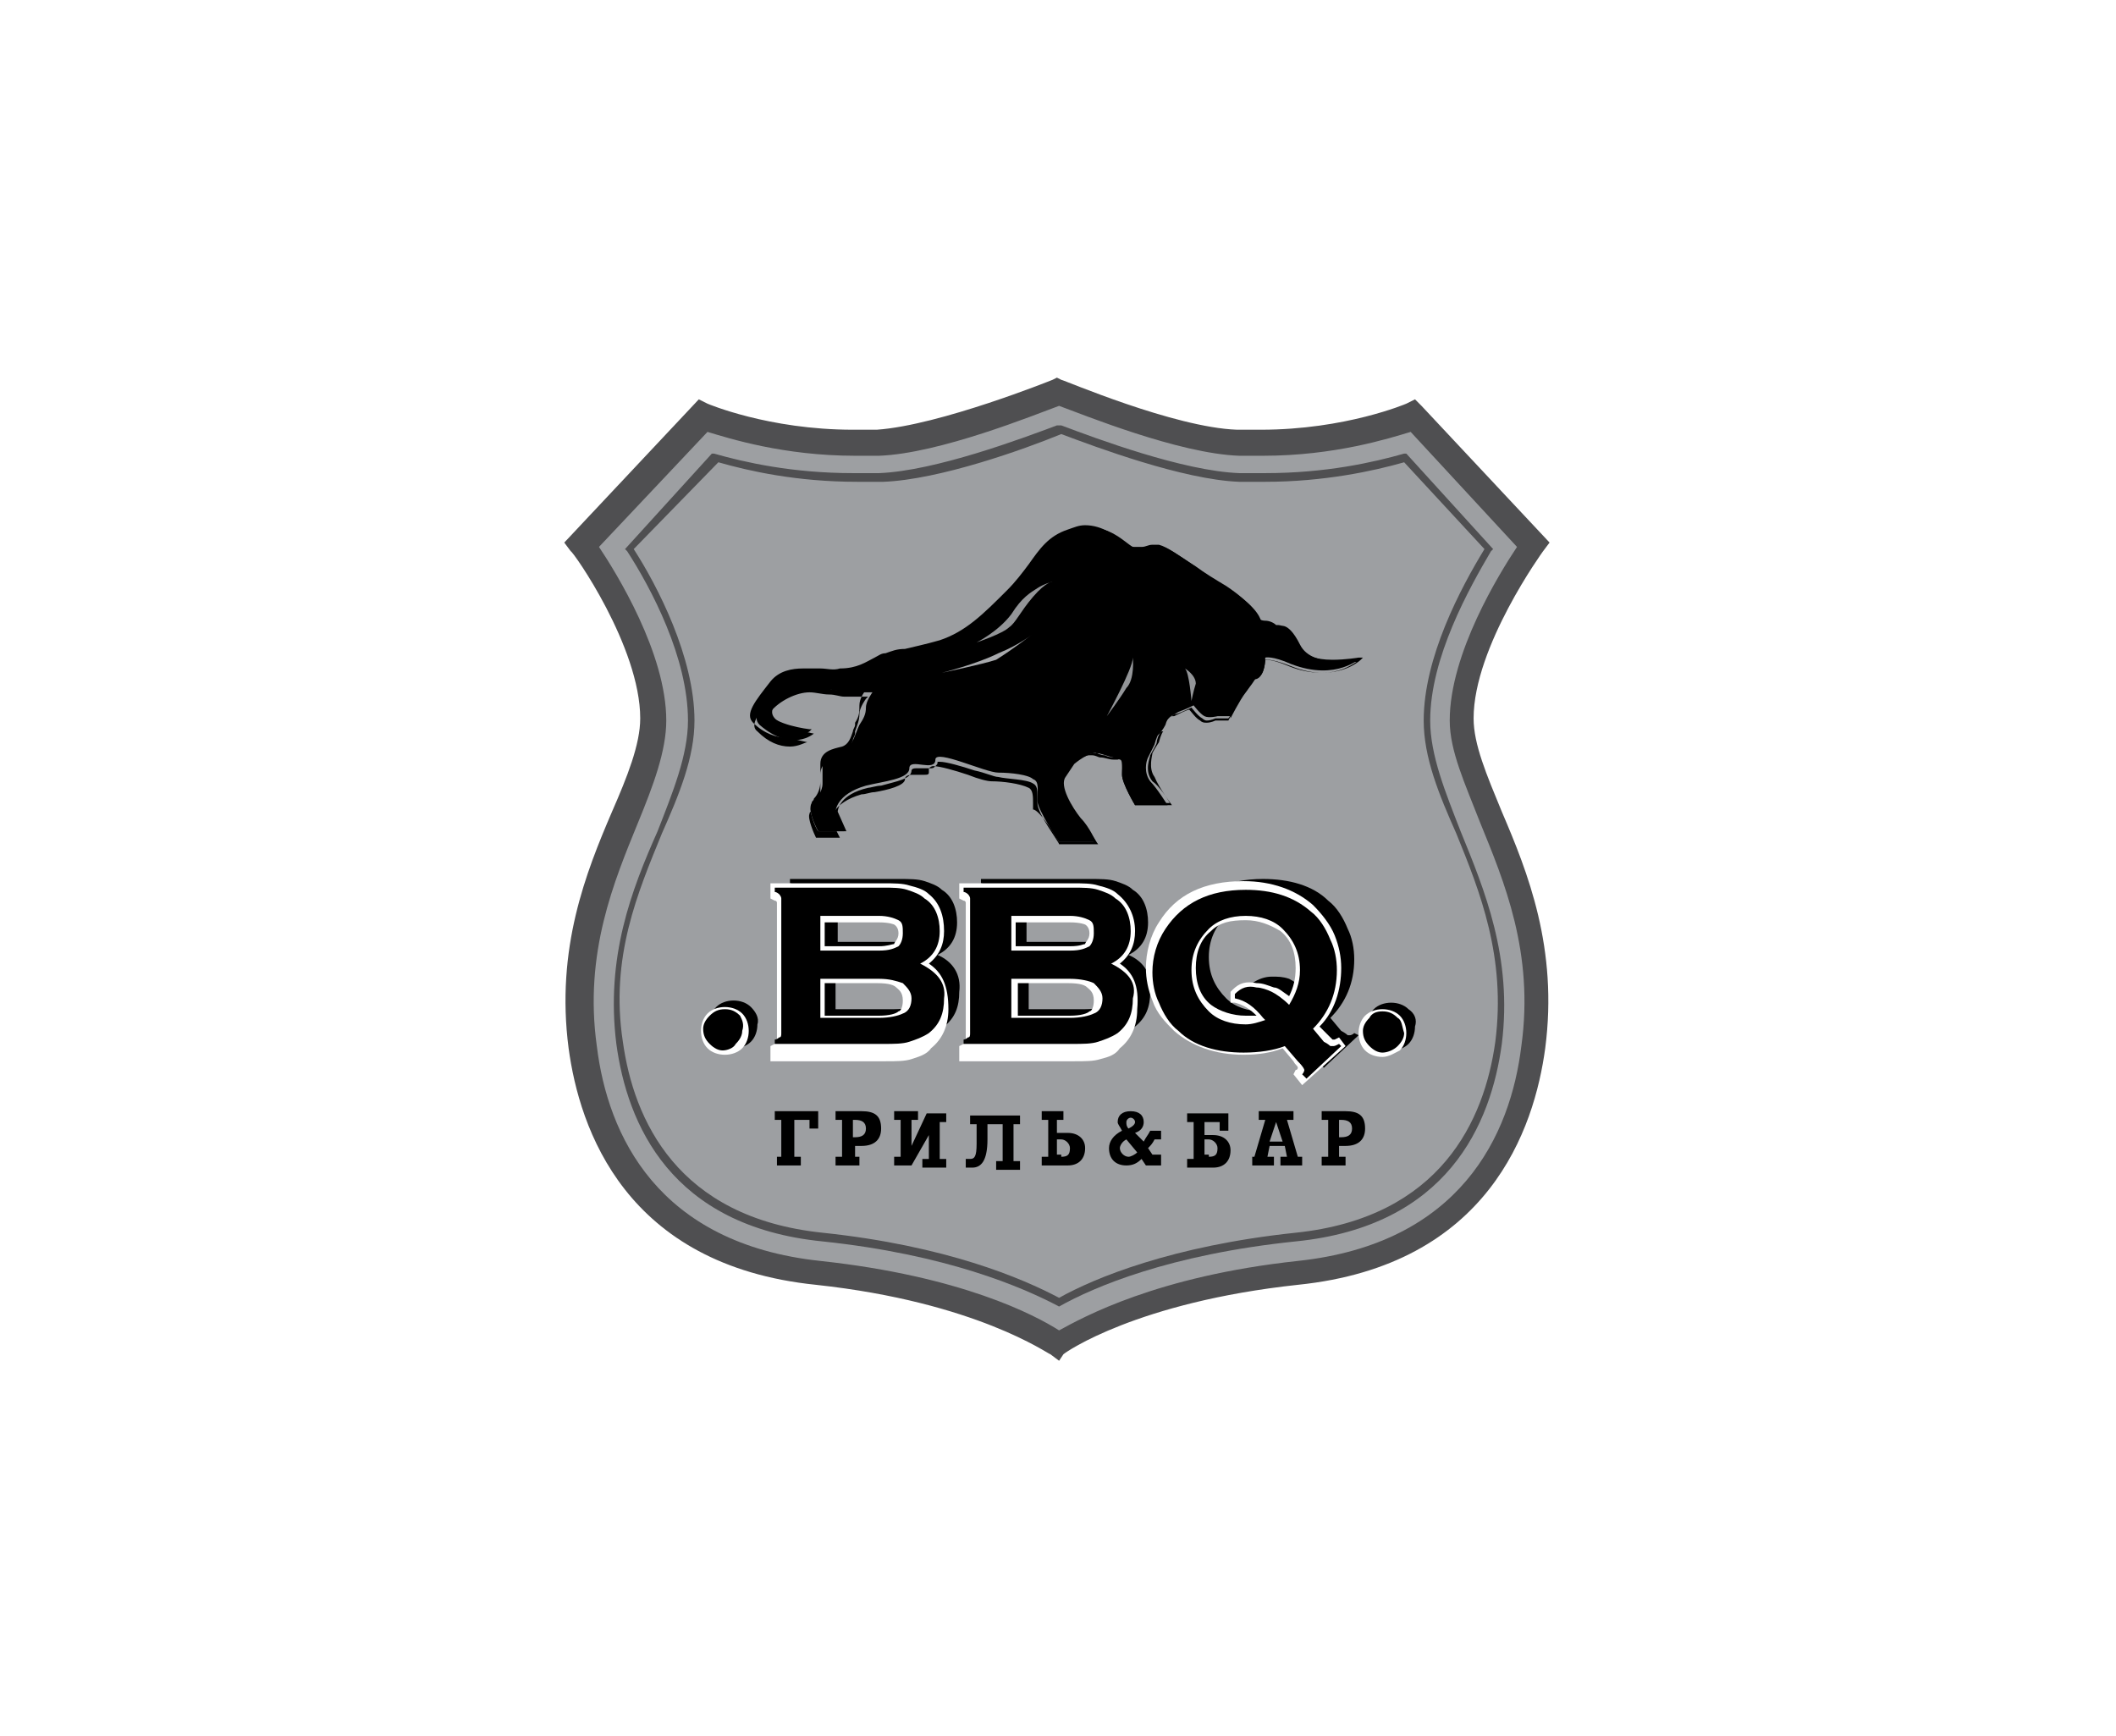
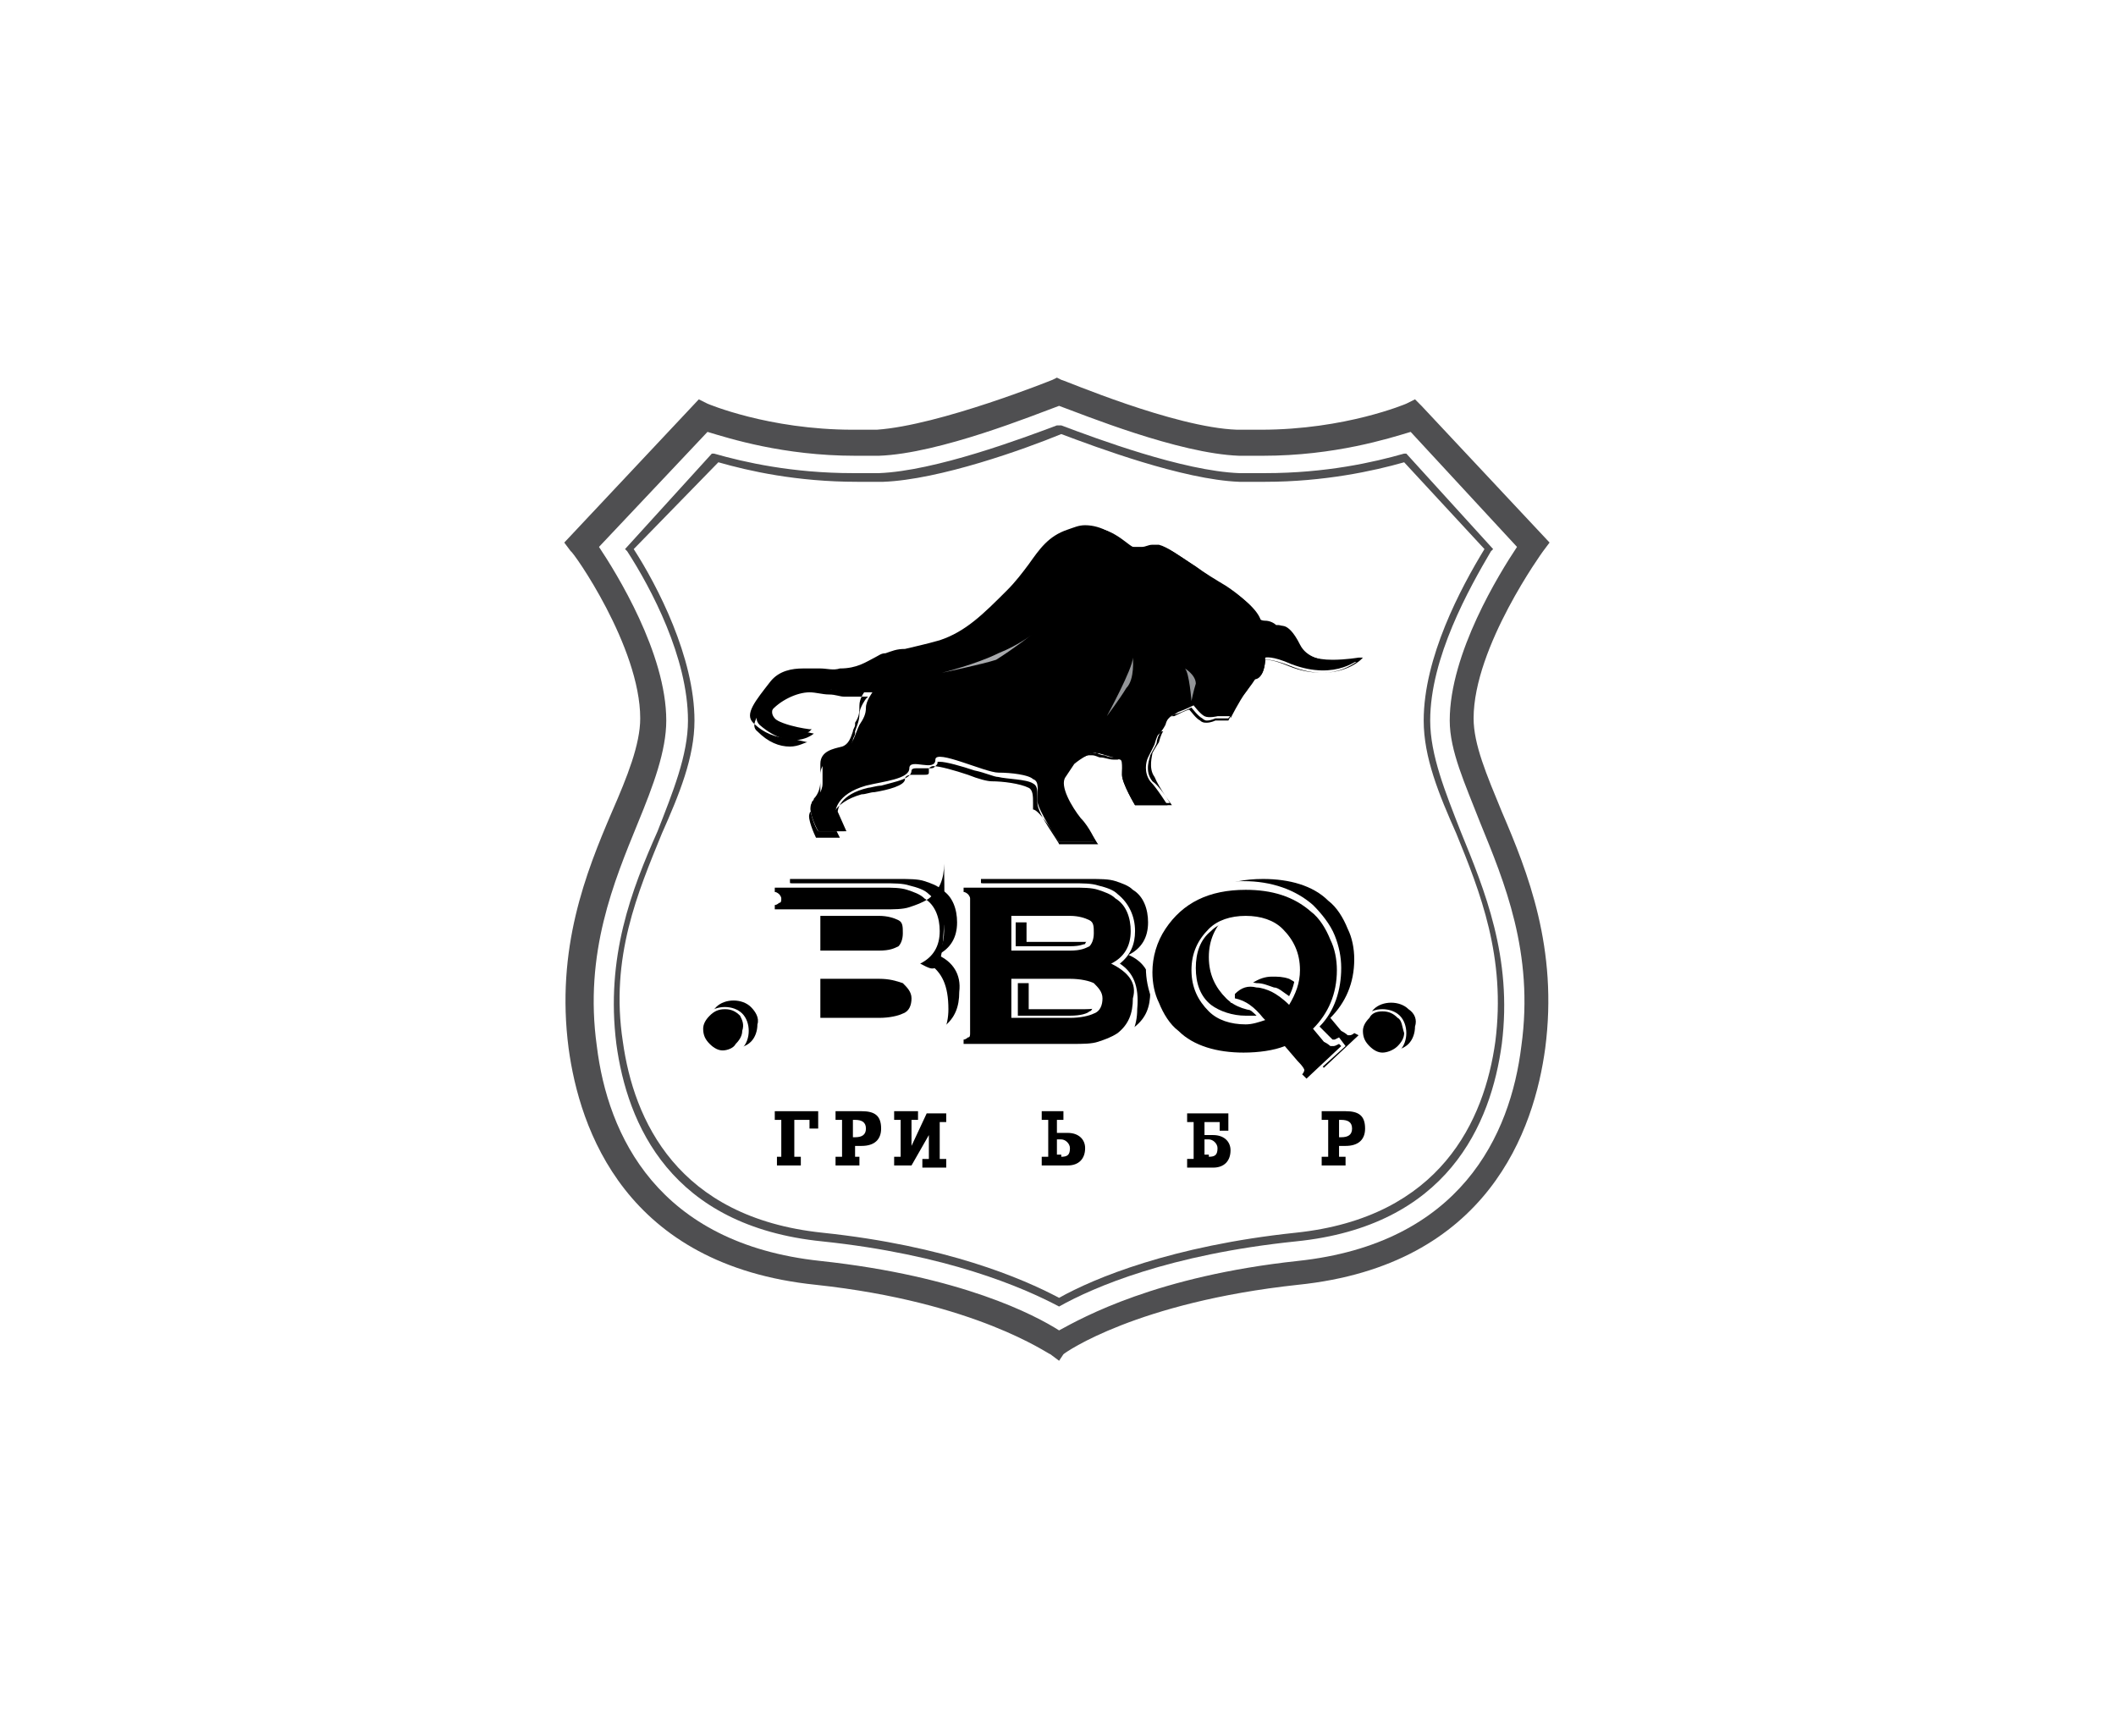
<svg xmlns="http://www.w3.org/2000/svg" version="1.1" x="0px" y="0px" width="97.5px" height="80px" viewBox="0 0 97.5 80" style="enable-background:new 0 0 97.5 80;" xml:space="preserve">
  <style type="text/css">
	.st0{fill:#FFFFFF;}
	.st1{fill:#FFFFFF;stroke:#FFFFFF;stroke-width:2.823;stroke-linecap:round;stroke-linejoin:round;stroke-miterlimit:10;}
	.st2{fill:#550000;}
	.st3{fill:#A71C20;}
	.st4{fill:#A92930;}
	.st5{fill:#3A53A4;}
	.st6{fill:#830A16;}
	.st7{fill-rule:evenodd;clip-rule:evenodd;fill:#00AEEF;}
	.st8{clip-path:url(#SVGID_2_);fill-rule:evenodd;clip-rule:evenodd;fill:#FFC40C;}
	.st9{clip-path:url(#SVGID_2_);fill-rule:evenodd;clip-rule:evenodd;fill:#FFC60B;}
	.st10{clip-path:url(#SVGID_2_);fill-rule:evenodd;clip-rule:evenodd;fill:#FFC610;}
	.st11{clip-path:url(#SVGID_2_);fill-rule:evenodd;clip-rule:evenodd;fill:#FFC70E;}
	.st12{clip-path:url(#SVGID_2_);fill-rule:evenodd;clip-rule:evenodd;fill:#FFC713;}
	.st13{clip-path:url(#SVGID_2_);fill-rule:evenodd;clip-rule:evenodd;fill:#FFC912;}
	.st14{clip-path:url(#SVGID_2_);fill-rule:evenodd;clip-rule:evenodd;fill:#FCC612;}
	.st15{clip-path:url(#SVGID_2_);fill-rule:evenodd;clip-rule:evenodd;fill:#FCC811;}
	.st16{clip-path:url(#SVGID_2_);fill-rule:evenodd;clip-rule:evenodd;fill:#FCC816;}
	.st17{clip-path:url(#SVGID_2_);fill-rule:evenodd;clip-rule:evenodd;fill:#FDCA15;}
	.st18{clip-path:url(#SVGID_2_);fill-rule:evenodd;clip-rule:evenodd;fill:#FDCC19;}
	.st19{clip-path:url(#SVGID_2_);fill-rule:evenodd;clip-rule:evenodd;fill:#FDCE18;}
	.st20{clip-path:url(#SVGID_2_);fill-rule:evenodd;clip-rule:evenodd;fill:#FDCE1D;}
	.st21{clip-path:url(#SVGID_2_);fill-rule:evenodd;clip-rule:evenodd;fill:#FECF1C;}
	.st22{clip-path:url(#SVGID_2_);fill-rule:evenodd;clip-rule:evenodd;fill:#FED021;}
	.st23{clip-path:url(#SVGID_2_);fill-rule:evenodd;clip-rule:evenodd;fill:#FFD520;}
	.st24{clip-path:url(#SVGID_2_);fill-rule:evenodd;clip-rule:evenodd;fill:#FFD525;}
	.st25{clip-path:url(#SVGID_2_);fill-rule:evenodd;clip-rule:evenodd;fill:#FED327;}
	.st26{clip-path:url(#SVGID_2_);fill-rule:evenodd;clip-rule:evenodd;fill:#FED526;}
	.st27{clip-path:url(#SVGID_2_);fill-rule:evenodd;clip-rule:evenodd;fill:#FFD726;}
	.st28{clip-path:url(#SVGID_2_);fill-rule:evenodd;clip-rule:evenodd;fill:#FFD72A;}
	.st29{clip-path:url(#SVGID_2_);fill-rule:evenodd;clip-rule:evenodd;fill:#FFD92A;}
	.st30{clip-path:url(#SVGID_2_);fill-rule:evenodd;clip-rule:evenodd;fill:#FFD92E;}
	.st31{clip-path:url(#SVGID_2_);fill-rule:evenodd;clip-rule:evenodd;fill:#FFDB2D;}
	.st32{clip-path:url(#SVGID_2_);fill-rule:evenodd;clip-rule:evenodd;fill:#FFDB31;}
	.st33{clip-path:url(#SVGID_2_);fill-rule:evenodd;clip-rule:evenodd;fill:#FFDC31;}
	.st34{clip-path:url(#SVGID_2_);fill-rule:evenodd;clip-rule:evenodd;fill:#FFDE30;}
	.st35{clip-path:url(#SVGID_2_);fill-rule:evenodd;clip-rule:evenodd;fill:#FFDE34;}
	.st36{clip-path:url(#SVGID_2_);fill-rule:evenodd;clip-rule:evenodd;fill:#FFE033;}
	.st37{clip-path:url(#SVGID_2_);fill-rule:evenodd;clip-rule:evenodd;fill:#FFE037;}
	.st38{clip-path:url(#SVGID_2_);fill-rule:evenodd;clip-rule:evenodd;fill:#FFE237;}
	.st39{clip-path:url(#SVGID_2_);fill-rule:evenodd;clip-rule:evenodd;fill:#FEE138;}
	.st40{clip-path:url(#SVGID_2_);fill-rule:evenodd;clip-rule:evenodd;fill:#FEE13B;}
	.st41{clip-path:url(#SVGID_2_);fill-rule:evenodd;clip-rule:evenodd;fill:#FEE33B;}
	.st42{clip-path:url(#SVGID_2_);fill-rule:evenodd;clip-rule:evenodd;fill:#FEE53B;}
	.st43{clip-path:url(#SVGID_2_);fill-rule:evenodd;clip-rule:evenodd;fill:#FEE53E;}
	.st44{clip-path:url(#SVGID_2_);fill-rule:evenodd;clip-rule:evenodd;fill:#FEE73E;}
	.st45{clip-path:url(#SVGID_2_);fill-rule:evenodd;clip-rule:evenodd;fill:#FEE742;}
	.st46{clip-path:url(#SVGID_2_);fill-rule:evenodd;clip-rule:evenodd;fill:#FFE941;}
	.st47{clip-path:url(#SVGID_2_);fill-rule:evenodd;clip-rule:evenodd;fill:#FFE945;}
	.st48{clip-path:url(#SVGID_2_);fill-rule:evenodd;clip-rule:evenodd;fill:#FFEB45;}
	.st49{fill:#231F20;}
	.st50{fill:#EB2227;}
	.st51{fill-rule:evenodd;clip-rule:evenodd;fill:#F7941D;}
	.st52{fill:#F7941D;}
	.st53{fill:#CD9E0C;}
	.st54{fill:#420C5C;}
	.st55{fill:#3E3935;}
	.st56{fill:#161516;}
	.st57{fill:#188242;}
	.st58{fill:#02B8E3;}
	.st59{fill:#179FDA;}
	.st60{fill:#2755A0;}
	.st61{fill:#1D70B6;}
	.st62{fill:#F8EC0F;}
	.st63{fill:#FCCD0A;}
	.st64{fill:#E42229;}
	.st65{fill:#71B344;}
	.st66{fill:#139EDA;}
	.st67{fill:#1E4A9A;}
	.st68{fill:#65C9D2;}
	.st69{fill:#2255A0;}
	.st70{fill:#224283;}
	.st71{fill:#292727;}
	.st72{fill:url(#SVGID_3_);}
	.st73{fill:#3C2415;}
	.st74{fill:#A7A9AC;}
	.st75{fill:#939598;}
	.st76{fill:#003138;}
	.st77{fill:#FDBA12;}
	.st78{fill:#00B5AF;}
	.st79{fill:#29712A;}
	.st80{fill:#E54B21;}
	.st81{fill:#131819;}
	.st82{fill:#93BCA5;}
	.st83{fill:#008F8D;}
	.st84{fill:#010101;}
	.st85{fill:#8CC541;}
	.st86{fill:#343436;}
	.st87{fill:#8A8C8F;}
	.st88{fill:none;}
	.st89{fill:#3A3A3C;}
	.st90{fill:#696A6C;}
	.st91{fill:#4D4D4F;}
	.st92{fill:#333333;}
	.st93{fill:#262626;}
	.st94{fill:#717174;}
	.st95{fill:#747576;}
	.st96{fill:#535556;}
	.st97{fill-rule:evenodd;clip-rule:evenodd;fill:#949699;}
	.st98{fill-rule:evenodd;clip-rule:evenodd;fill:#DDDEDF;}
	.st99{fill-rule:evenodd;clip-rule:evenodd;fill:#B2B4B5;}
	.st100{fill:#B2B4B5;}
	.st101{fill:#A3A4A7;}
	.st102{fill:#4B4B4D;}
	.st103{fill:#787A7C;}
	.st104{fill:#9A9C9E;}
	.st105{fill:#D7D8D9;}
	.st106{fill:#9D9FA2;}
	.st107{fill:#4F4F51;}
	.st108{fill:#49494B;}
	.st109{fill:#CECED0;}
	.st110{fill:#AFB0B3;}
	.st111{fill:#B3B3B6;}
	.st112{fill:#898B8E;}
	.st113{fill:#909193;}
	.st114{fill:#787A7B;}
	.st115{fill:#525455;}
	.st116{fill:#C4C5C7;}
	.st117{fill:#929497;}
	.st118{fill:#737476;}
	.st119{fill:#8B8D90;}
	.st120{fill:#B1B2B5;}
	.st121{fill:#EBD417;}
	.st122{fill:#AAAD00;}
	.st123{fill:#A9A791;}
	.st124{fill:#DF7627;}
	.st125{fill:#59AA47;}
	.st126{fill:#DB406C;}
	.st127{fill:#00ADD8;}
	.st128{fill:#0080B7;}
	.st129{fill:#00B6DE;}
	.st130{fill:#2E2A25;}
	.st131{fill:#342E0D;}
</style>
  <g id="Слой_1">
    <g>
      <rect class="st0" width="97.5" height="80" />
      <g>
        <g>
          <g>
            <g>
-               <path class="st106" d="M48.8,62c0,0-3.4-2.5-11.1-3.3c-7.1-0.8-10.2-5.3-10.8-10.4c-0.9-7.1,3.3-11.6,3.3-15.1        c0-3.5-3.3-8.1-3.3-8.1l5.5-6c0,0,3.3,1.4,8.1,1.2c3-0.2,8.3-2.4,8.3-2.4s5.3,2.2,8.3,2.4c4.7,0.2,8.1-1.2,8.1-1.2l5.5,6        c0,0-3.3,4.5-3.3,8.1c0,3.5,4.2,8,3.3,15.1c-0.7,5.1-3.7,9.6-10.8,10.4C52.2,59.5,48.8,62,48.8,62z" />
              <path class="st107" d="M48.8,62.7l-0.4-0.3c-0.1,0-3.4-2.4-10.8-3.2c-8.8-0.9-10.9-7.2-11.4-10.9c-0.6-4.6,0.8-8.1,2-10.9        c0.7-1.6,1.3-3.1,1.3-4.3c0-3.3-3.1-7.7-3.2-7.7l-0.3-0.4l6.2-6.6l0.4,0.2c0,0,2.8,1.2,6.7,1.2c0.4,0,0.7,0,1.1,0        c2.9-0.2,8.1-2.3,8.1-2.3l0.2-0.1l0.2,0.1c0.1,0,5.2,2.2,8.1,2.3c0.4,0,0.7,0,1.1,0c3.9,0,6.7-1.2,6.7-1.2l0.4-0.2l0.3,0.3        l5.9,6.3l-0.3,0.4c0,0-3.2,4.4-3.2,7.7c0,1.2,0.6,2.6,1.3,4.3c1.2,2.8,2.6,6.3,2,10.9c-0.5,3.7-2.6,10-11.4,10.9        c-7.4,0.8-10.7,3.1-10.8,3.2L48.8,62.7z M27.6,25.2c0.8,1.2,3.1,4.9,3.1,8c0,1.4-0.6,3-1.3,4.7c-1.1,2.7-2.5,6-1.9,10.3        c0.5,4.1,2.8,9.1,10.3,9.9c6.5,0.7,9.9,2.5,11,3.2c1.1-0.6,4.5-2.5,11-3.2c7.5-0.8,9.8-5.8,10.3-9.9c0.6-4.3-0.8-7.6-1.9-10.3        c-0.7-1.8-1.4-3.3-1.4-4.7c0-3.1,2.3-6.8,3.1-8L65,19.9C64,20.2,61.5,21,58.2,21c-0.4,0-0.8,0-1.1,0c-2.8-0.1-7.2-1.9-8.3-2.3        c-1.1,0.4-5.5,2.2-8.3,2.3c-0.4,0-0.8,0-1.1,0c-3.3,0-5.8-0.8-6.8-1.1L27.6,25.2z" />
            </g>
          </g>
          <g>
            <path d="M43.2,44c0.6-0.3,0.9-0.8,0.9-1.5c0-0.6-0.2-1.2-0.7-1.5c-0.2-0.2-0.5-0.3-0.8-0.4c-0.3-0.1-0.7-0.1-1.2-0.1h-5v0.2       l0,0c0.1,0,0.2,0.1,0.2,0.1c0,0,0.1,0.1,0.1,0.2v6.2c0,0.1,0,0.2-0.1,0.2c0,0.1-0.1,0.1-0.2,0.1l0,0v0.3h5c0.5,0,0.9,0,1.2-0.1       c0.3-0.1,0.6-0.2,0.9-0.4c0.5-0.4,0.7-0.9,0.7-1.6C44.3,44.9,43.9,44.3,43.2,44z M42.2,43.2c-0.2,0.1-0.4,0.2-0.9,0.2h-2.7       v-1.6h2.7c0.4,0,0.7,0.1,0.9,0.2c0.2,0.1,0.2,0.3,0.2,0.6C42.4,42.8,42.3,43,42.2,43.2z M38.5,44.6h2.7c0.5,0,0.8,0.1,1.1,0.2       c0.2,0.2,0.4,0.4,0.4,0.8c0,0.3-0.1,0.6-0.4,0.7c-0.2,0.1-0.6,0.2-1.1,0.2h-2.7V44.6z" />
            <path d="M52,44c0.6-0.3,0.9-0.8,0.9-1.5c0-0.6-0.2-1.2-0.7-1.5c-0.2-0.2-0.5-0.3-0.8-0.4c-0.3-0.1-0.7-0.1-1.2-0.1h-5v0.2l0,0       c0.1,0,0.2,0.1,0.2,0.1c0,0,0.1,0.1,0.1,0.2v6.2c0,0.1,0,0.2-0.1,0.2c0,0.1-0.1,0.1-0.2,0.1l0,0v0.3h5c0.5,0,0.9,0,1.2-0.1       c0.3-0.1,0.6-0.2,0.9-0.4c0.5-0.4,0.7-0.9,0.7-1.6C53.1,44.9,52.7,44.3,52,44z M50.9,43.2c-0.2,0.1-0.4,0.2-0.9,0.2h-2.7v-1.6       h2.7c0.4,0,0.7,0.1,0.9,0.2c0.2,0.1,0.2,0.3,0.2,0.6C51.2,42.8,51.1,43,50.9,43.2z M47.4,44.6H50c0.5,0,0.9,0.1,1.1,0.2       c0.2,0.2,0.4,0.4,0.4,0.8c0,0.3-0.1,0.6-0.4,0.7c-0.2,0.1-0.6,0.2-1.1,0.2h-2.6V44.6z" />
            <path d="M62.4,47.6c-0.1,0.1-0.2,0.1-0.2,0.1c0,0-0.1,0-0.1,0c0,0-0.1-0.1-0.3-0.2l-0.5-0.6c0.7-0.7,1.1-1.6,1.1-2.7       c0-0.5-0.1-1-0.3-1.4c-0.2-0.5-0.5-1-0.9-1.3c-0.7-0.7-1.8-1-3-1c-1.7,0-2.9,0.6-3.7,1.8c-0.4,0.6-0.6,1.3-0.6,2       c0,0.5,0.1,1,0.3,1.4c0.2,0.5,0.5,1,0.9,1.3c0.8,0.7,1.8,1,3,1c0.7,0,1.4-0.1,1.9-0.3l0.6,0.7c0.3,0.3,0.3,0.4,0.3,0.4       c0,0,0,0.1-0.1,0.2l0,0l0.2,0.2l1.6-1.5L62.4,47.6L62.4,47.6z M57.7,45.3L57.7,45.3l0,0.2l0,0c0.5,0.1,0.9,0.4,1.3,0.9       c0,0,0,0,0.1,0.1c-0.3,0.1-0.6,0.1-0.9,0.1c-0.7,0-1.3-0.2-1.7-0.6c-0.5-0.5-0.8-1.1-0.8-1.9c0-0.8,0.3-1.4,0.8-1.9       c0.4-0.4,1-0.6,1.7-0.6c0.7,0,1.3,0.2,1.7,0.6c0.5,0.5,0.8,1.1,0.8,1.9c0,0.6-0.2,1.1-0.5,1.6c-0.3-0.3-0.6-0.5-0.8-0.6       C59.1,45,58.9,45,58.6,45C58.3,45,58,45.1,57.7,45.3z" />
            <path d="M64.9,46.5c-0.2-0.2-0.5-0.3-0.8-0.3c-0.3,0-0.6,0.1-0.8,0.3C63.1,46.7,63,47,63,47.3c0,0.3,0.1,0.6,0.3,0.8       c0.2,0.2,0.5,0.3,0.8,0.3c0.3,0,0.6-0.1,0.8-0.3c0.2-0.2,0.3-0.5,0.3-0.8C65.3,47,65.2,46.7,64.9,46.5z" />
            <path d="M34.6,46.4c-0.2-0.2-0.5-0.3-0.8-0.3c-0.3,0-0.6,0.1-0.8,0.3c-0.2,0.2-0.3,0.5-0.3,0.8c0,0.3,0.1,0.6,0.3,0.8       c0.2,0.2,0.5,0.3,0.8,0.3c0.3,0,0.6-0.1,0.8-0.3c0.2-0.2,0.3-0.5,0.3-0.8C35,46.9,34.8,46.6,34.6,46.4z" />
          </g>
          <g>
            <path class="st0" d="M42.8,44.4c0.5-0.4,0.7-0.9,0.7-1.5c0-0.7-0.2-1.3-0.7-1.7c-0.2-0.2-0.5-0.3-0.9-0.4       c-0.3-0.1-0.7-0.1-1.2-0.1h-5.2v0.7l0.2,0.1c0.1,0,0.1,0.1,0.1,0.1c0,0,0,0,0,0.1v6.2c0,0,0,0.1,0,0.1c0,0,0,0-0.1,0.1       l-0.2,0.1v0.7h5.3c0.5,0,0.9,0,1.2-0.1c0.3-0.1,0.7-0.2,0.9-0.5c0.5-0.4,0.8-1,0.8-1.8C43.7,45.4,43.4,44.8,42.8,44.4z        M41.2,43.5c-0.1,0-0.3,0.1-0.7,0.1H38v-1.1h2.5c0.5,0,0.7,0.1,0.7,0.1c0,0,0.2,0.1,0.2,0.4C41.4,43.3,41.2,43.4,41.2,43.5z        M38,45.3h2.4c0.6,0,0.8,0.1,0.9,0.2c0.1,0.1,0.3,0.2,0.3,0.6c0,0.3-0.1,0.5-0.2,0.5c-0.1,0.1-0.4,0.2-0.9,0.2H38V45.3z" />
            <g>
              <path class="st0" d="M33.4,48.6c-0.3,0-0.6-0.1-0.8-0.3c-0.2-0.2-0.3-0.5-0.3-0.8c0-0.3,0.1-0.6,0.3-0.8        c0.2-0.2,0.5-0.3,0.8-0.3l0,0c0.3,0,0.6,0.1,0.8,0.3c0.2,0.2,0.3,0.5,0.3,0.8c0,0.3-0.1,0.6-0.3,0.8        C34,48.5,33.7,48.6,33.4,48.6z M33.4,46.8c-0.2,0-0.3,0.1-0.4,0.2c-0.1,0.1-0.2,0.3-0.2,0.4c0,0.2,0.1,0.3,0.2,0.4        c0.1,0.1,0.3,0.2,0.4,0.2c0.2,0,0.3-0.1,0.4-0.2c0.1-0.1,0.2-0.2,0.2-0.4c0-0.2-0.1-0.3-0.2-0.4        C33.7,46.9,33.6,46.8,33.4,46.8z" />
            </g>
            <path class="st0" d="M51.6,44.4c0.5-0.4,0.7-0.9,0.7-1.5c0-0.7-0.3-1.3-0.8-1.7c-0.2-0.2-0.5-0.3-0.9-0.4       c-0.3-0.1-0.7-0.1-1.2-0.1h-5.2v0.7l0.2,0.1c0.1,0,0.1,0.1,0.1,0.1l0,0c0,0,0,0,0,0.1v6.2c0,0,0,0.1,0,0.1c0,0,0,0-0.1,0.1       l-0.2,0.1v0.7h5.3c0.5,0,0.9,0,1.2-0.1c0.4-0.1,0.7-0.2,0.9-0.5c0.5-0.4,0.8-1,0.8-1.8C52.5,45.4,52.2,44.8,51.6,44.4z        M50,43.5c-0.1,0-0.2,0.1-0.7,0.1h-2.5v-1.1h2.5c0.5,0,0.7,0.1,0.7,0.1c0,0,0.2,0.1,0.2,0.4C50.2,43.3,50,43.4,50,43.5z        M46.8,45.3h2.4c0.6,0,0.8,0.1,0.9,0.2c0.1,0.1,0.3,0.2,0.3,0.6c0,0.3-0.1,0.5-0.2,0.5c-0.1,0.1-0.4,0.2-0.9,0.2h-2.4V45.3z" />
            <path class="st0" d="M61.7,47.8l-0.2,0.1c-0.1,0-0.1,0-0.1,0l0,0c0,0-0.1-0.1-0.2-0.2l-0.4-0.4c0.7-0.7,1-1.7,1-2.7       c0-0.5-0.1-1-0.3-1.5c-0.2-0.5-0.6-1-1-1.4c-0.8-0.7-1.9-1.1-3.2-1.1c-1.8,0-3.1,0.6-3.9,1.9c-0.4,0.6-0.6,1.4-0.6,2.1       c0,0.5,0.1,1,0.3,1.5c0.2,0.6,0.6,1,1,1.4c0.8,0.7,1.9,1.1,3.2,1.1c0.7,0,1.3-0.1,1.8-0.3l0.5,0.6c0.1,0.2,0.2,0.2,0.2,0.3       c0,0,0,0.1-0.1,0.1l-0.1,0.2l0.4,0.5l2-1.8L61.7,47.8z M56.8,45.6l-0.1,0.1v0.5l0.2,0c0.4,0.1,0.7,0.3,1,0.6       c-0.2,0-0.3,0-0.5,0c-0.6,0-1.2-0.2-1.6-0.5c-0.5-0.4-0.7-1-0.7-1.7c0-0.7,0.2-1.3,0.7-1.7c0.4-0.4,0.9-0.5,1.6-0.5       c0.6,0,1.1,0.2,1.6,0.5c0.5,0.4,0.7,1,0.7,1.7c0,0.5-0.1,0.9-0.3,1.3c-0.3-0.2-0.5-0.4-0.7-0.4c-0.3-0.1-0.5-0.2-0.8-0.2       C57.4,45.2,57.1,45.3,56.8,45.6z" />
            <g>
              <path class="st0" d="M63.7,48.7c-0.3,0-0.6-0.1-0.8-0.3c-0.2-0.2-0.3-0.5-0.3-0.8c0-0.3,0.1-0.6,0.3-0.8        c0.2-0.2,0.5-0.3,0.8-0.3l0,0c0.3,0,0.6,0.1,0.8,0.3c0.2,0.2,0.3,0.5,0.3,0.8c0,0.3-0.1,0.6-0.3,0.8        C64.3,48.5,64,48.7,63.7,48.7z M63.7,46.9c-0.2,0-0.3,0.1-0.4,0.2c-0.1,0.1-0.2,0.2-0.2,0.4c0,0.2,0.1,0.3,0.2,0.4        c0.1,0.1,0.3,0.2,0.4,0.2c0.2,0,0.3-0.1,0.4-0.2c0.1-0.1,0.2-0.3,0.2-0.4c0-0.2-0.1-0.3-0.2-0.4C64,47,63.9,46.9,63.7,46.9z" />
            </g>
          </g>
          <g>
            <path class="st107" d="M48.8,60.2L48.8,60.2c-1.7-0.9-5.2-2.4-10.9-3c-7-0.7-9-5.4-9.5-9.1c-0.5-4,0.7-7.1,1.9-9.8       c0.7-1.8,1.4-3.5,1.4-5.1c0-2.9-1.7-6.1-2.8-7.8l-0.1-0.1l4-4.4l0.1,0c1.4,0.4,3.6,0.9,6.4,0.9c0.4,0,0.8,0,1.2,0       c2.6-0.1,6.6-1.6,8.2-2.2l0.1,0l0.1,0c1.6,0.6,5.6,2.1,8.2,2.2c0.4,0,0.8,0,1.2,0c2.8,0,5-0.5,6.4-0.9l0.1,0l4,4.4l-0.1,0.1       c-1,1.7-2.8,4.9-2.8,7.8c0,1.6,0.7,3.3,1.4,5.1c1.1,2.7,2.4,5.8,1.9,9.8c-0.5,3.7-2.5,8.4-9.5,9.1       C53.9,57.8,50.4,59.3,48.8,60.2L48.8,60.2z M29.2,25.3c1.1,1.7,2.8,5,2.8,7.9c0,1.7-0.7,3.4-1.5,5.2c-1.1,2.7-2.4,5.7-1.8,9.6       c0.5,3.6,2.5,8.1,9.2,8.8c5.7,0.6,9.2,2.1,10.9,3c1.6-0.9,5.2-2.4,10.9-3c6.7-0.7,8.7-5.2,9.2-8.8c0.5-3.9-0.7-6.9-1.8-9.6       c-0.8-1.8-1.5-3.5-1.5-5.2c0-2.9,1.7-6.1,2.8-7.9l-3.7-4c-1.4,0.4-3.7,0.9-6.4,0.9c-0.4,0-0.8,0-1.2,0       c-2.6-0.1-6.6-1.6-8.2-2.2c-1.7,0.7-5.6,2.1-8.2,2.2c-0.4,0-0.8,0-1.2,0c-2.8,0-5-0.5-6.4-0.9L29.2,25.3z" />
          </g>
          <g>
            <g>
              <g>
                <path d="M56.7,33.1c0,0,0.4-0.8,0.7-1.2c0.3-0.4,0.3-0.4,0.5-0.7c0.4,0,0.4-0.9,0.4-0.9s0.3-0.1,1.2,0.3         c2.1,0.8,3.2-0.3,3.2-0.3s-2.2,0.6-2.8-0.6c-0.6-1.2-1-0.8-1-0.8s-0.3-0.2-0.5-0.2c-0.2,0-0.3-0.1-0.3-0.1S58,28,56.7,27.2         c-1.3-0.8-2.5-1.8-3.1-2c-0.6-0.1-1.1,0.2-1.4,0c-0.4-0.2-1.3-1.3-2.7-0.7c-1.3,0.6-1.6,1.7-2.8,2.8         c-1.2,1.2-1.9,1.9-3.1,2.3c-1.2,0.4-1.9,0.4-2.5,0.7c-0.6,0.2-0.9,0.7-2.1,0.7c-1.1,0-2.5-0.5-3.2,0.5         c-0.7,0.9-1.2,1.5-0.8,1.9c1.5,1.3,2.5,0.4,2.5,0.4s-2.5-0.4-1.8-1.3c0.3-0.5,1.1-0.8,1.8-0.8c0.7,0,1.2,0.2,1.8,0.2         c0.6,0,0.9,0,0.9,0s-0.3,0.4-0.3,0.7c0,0.3-0.1,0.5-0.3,0.8c-0.2,0.4-0.3,1-0.7,1.1c-0.4,0.1-0.9,0.2-1,0.8         c0,0.2,0,0.4,0,0.8c0,0.4-0.3,0.7-0.5,1c-0.2,0.3,0.3,1.2,0.3,1.2h1.2l-0.4-0.9c0,0,0-0.8,1.4-1.2c0.8-0.2,2-0.3,2-0.8         c0-0.5,1.2,0.2,1.2-0.4c0-0.5,2.3,0.6,2.9,0.6c0.6,0,1.4,0.1,1.6,0.3c0.3,0.1,0.2,0.5,0.2,1c0,0.4,1,1.9,1,1.9h1.7         c0,0-0.3-0.7-0.7-1.1c-0.4-0.5-1-1.5-0.7-1.9c0.2-0.3,0.4-0.6,0.4-0.6s0.7-0.6,1.1-0.5c0.4,0.1,0.8,0.3,1.1,0.2         c0.3-0.1,0.9-0.5,1.2-0.7c0.3-0.2,0.6-0.4,0.8-0.8c0.1-0.4,0.3-0.4,0.6-0.6c0.3-0.1,0.7-0.3,0.7-0.3s0.3,0.4,0.5,0.5         c0.2,0.1,0.6,0,0.6,0H56.7z" />
                <path d="M50.6,38.9h-1.8l0,0c0-0.1-1-1.4-1-1.9c0-0.1,0-0.2,0-0.3c0-0.3,0-0.5-0.2-0.6c-0.3-0.2-1.2-0.2-1.6-0.3         c-0.2,0-0.6-0.2-1.1-0.3c-0.6-0.2-1.3-0.4-1.6-0.4c-0.1,0-0.1,0-0.1,0c0,0,0,0,0,0c0,0.1,0,0.1-0.1,0.2         c-0.1,0.1-0.1,0.1-0.3,0.1c-0.1,0-0.2,0-0.3,0c-0.1,0-0.2,0-0.3,0c-0.2,0-0.2,0.1-0.2,0.1c0,0.4-0.7,0.5-1.4,0.7         c-0.2,0-0.5,0.1-0.6,0.1c-1.3,0.3-1.4,1-1.4,1.1l0.4,0.9h-1.3l0,0c-0.1-0.1-0.5-1-0.3-1.3c0-0.1,0.1-0.1,0.1-0.2         c0.2-0.2,0.3-0.5,0.3-0.8c0-0.2,0-0.4,0-0.5c0-0.1,0-0.2,0-0.3c0-0.6,0.6-0.7,1-0.8c0.3-0.1,0.4-0.4,0.5-0.7         c0-0.1,0.1-0.2,0.1-0.3l0-0.1c0.2-0.3,0.2-0.5,0.2-0.8c0-0.3,0.2-0.6,0.3-0.7c-0.1,0-0.4,0-0.8,0c-0.1,0-0.1,0-0.2,0         c-0.3,0-0.5,0-0.8-0.1c-0.3,0-0.6-0.1-0.9-0.1c-0.6,0-1.4,0.4-1.7,0.8c-0.1,0.1-0.1,0.3-0.1,0.4c0.2,0.6,1.9,0.8,1.9,0.8         l0.1,0l-0.1,0.1c0,0-0.4,0.3-1,0.3c-0.5,0-1.1-0.2-1.6-0.7c-0.4-0.4,0.1-1,0.8-1.9c0.4-0.5,1-0.6,1.5-0.6c0.3,0,0.5,0,0.8,0         c0.3,0,0.6,0.1,0.9,0c0.8,0,1.2-0.3,1.6-0.5c0.2-0.1,0.3-0.2,0.5-0.2c0.3-0.1,0.5-0.2,0.9-0.2c0.4-0.1,0.9-0.2,1.6-0.4         c1.2-0.4,2-1.2,3.1-2.3c0.4-0.4,0.7-0.8,1-1.2c0.5-0.7,0.9-1.3,1.8-1.6c0.3-0.1,0.5-0.2,0.8-0.2c0.8,0,1.4,0.5,1.7,0.7         c0.1,0.1,0.2,0.1,0.2,0.2c0.1,0,0.1,0.1,0.3,0.1c0.1,0,0.2,0,0.4,0c0.2,0,0.3-0.1,0.5-0.1c0.1,0,0.2,0,0.3,0         c0.4,0.1,0.9,0.5,1.7,1c0.4,0.3,0.9,0.6,1.4,0.9c1.2,0.8,1.5,1.4,1.5,1.5c0,0,0.1,0.1,0.3,0.1c0.2,0,0.4,0.1,0.5,0.2         c0,0,0.1,0,0.1,0c0.2,0,0.5,0.2,0.9,0.9c0.2,0.5,0.8,0.7,1.6,0.7c0.6,0,1.2-0.1,1.2-0.1l0.2,0l-0.1,0.1c0,0-0.6,0.6-1.8,0.6         c-0.5,0-1-0.1-1.5-0.3c-0.7-0.3-1-0.3-1.1-0.3c0,0,0,0,0,0c0,0.2-0.1,0.9-0.5,0.9c-0.1,0.1-0.2,0.2-0.2,0.3         c-0.1,0.1-0.1,0.2-0.3,0.4c-0.3,0.4-0.7,1.2-0.7,1.2l0,0H56c0,0-0.2,0.1-0.4,0.1c-0.1,0-0.2,0-0.3-0.1         c-0.2-0.1-0.4-0.4-0.5-0.5c-0.1,0-0.5,0.2-0.7,0.3l-0.1,0c-0.2,0.1-0.4,0.2-0.5,0.5c-0.1,0.3-0.4,0.5-0.6,0.7         c0,0-0.1,0.1-0.2,0.1c-0.1,0.1-0.8,0.6-1.2,0.7c0,0-0.1,0-0.2,0c-0.2,0-0.4-0.1-0.6-0.1c-0.1,0-0.2-0.1-0.4-0.1         c0,0-0.1,0-0.1,0c-0.3,0-0.9,0.4-0.9,0.5c0,0-0.2,0.4-0.4,0.6c-0.3,0.4,0.3,1.3,0.7,1.9C50.2,38.1,50.5,38.8,50.6,38.9         L50.6,38.9z M48.8,38.8h1.6c-0.1-0.2-0.4-0.7-0.7-1c-0.4-0.5-1-1.5-0.7-2c0.2-0.2,0.4-0.6,0.4-0.6l0,0c0,0,0.6-0.5,1-0.5         c0,0,0.1,0,0.1,0c0.1,0,0.2,0.1,0.4,0.1c0.2,0.1,0.4,0.1,0.6,0.1c0,0,0.1,0,0.1,0c0.3-0.1,0.8-0.4,1.2-0.7         c0.1,0,0.1-0.1,0.2-0.1c0.3-0.2,0.5-0.3,0.6-0.6c0.1-0.4,0.3-0.4,0.5-0.6l0.1,0c0.3-0.1,0.7-0.3,0.7-0.3l0,0l0,0         c0,0,0.3,0.4,0.5,0.5c0,0,0.1,0.1,0.2,0.1c0.2,0,0.4-0.1,0.4-0.1h0h0.6c0.1-0.1,0.4-0.8,0.7-1.2c0.1-0.2,0.2-0.3,0.3-0.4         c0.1-0.1,0.1-0.2,0.2-0.3l0,0h0c0.3,0,0.4-0.6,0.4-0.8l0,0l0,0c0,0,0.3-0.1,1.3,0.3c0.5,0.2,1,0.3,1.4,0.3         c0.8,0,1.3-0.3,1.6-0.5c-0.2,0-0.6,0.1-1,0.1c-0.8,0-1.4-0.3-1.7-0.7c-0.4-0.8-0.7-0.9-0.8-0.9c-0.1,0-0.1,0-0.1,0l0,0l0,0         c0,0-0.3-0.2-0.5-0.2c-0.2,0-0.4-0.1-0.4-0.1l0,0l0,0c0,0-0.2-0.6-1.4-1.4c-0.5-0.3-1-0.7-1.4-0.9c-0.7-0.5-1.3-0.9-1.7-1         c-0.1,0-0.2,0-0.3,0c-0.2,0-0.3,0-0.5,0.1c-0.1,0-0.3,0.1-0.4,0.1c-0.1,0-0.2,0-0.3-0.1c-0.1,0-0.1-0.1-0.2-0.2         c-0.3-0.3-0.9-0.7-1.7-0.7c-0.2,0-0.5,0-0.7,0.2c-0.8,0.4-1.2,0.9-1.7,1.6c-0.3,0.4-0.6,0.8-1,1.3c-1.2,1.2-1.9,1.9-3.2,2.3         c-0.7,0.2-1.2,0.3-1.6,0.4c-0.4,0.1-0.6,0.1-0.9,0.2c-0.2,0.1-0.3,0.1-0.4,0.2c-0.4,0.2-0.8,0.5-1.6,0.5c-0.3,0-0.6,0-1,0         c-0.3,0-0.5,0-0.8,0c-0.5,0-1.1,0.1-1.5,0.6c-0.7,0.9-1.2,1.5-0.8,1.8c0.5,0.5,1,0.7,1.5,0.7c0.4,0,0.7-0.2,0.8-0.2         c-0.4-0.1-1.6-0.3-1.8-0.9c-0.1-0.2,0-0.3,0.1-0.5c0.4-0.5,1.2-0.9,1.8-0.9c0.3,0,0.6,0.1,0.9,0.1c0.3,0,0.5,0.1,0.7,0.1         c0.1,0,0.1,0,0.1,0c0.6,0,0.9,0,0.9,0h0.1l-0.1,0.1c0,0-0.3,0.4-0.3,0.7c0,0.3-0.1,0.5-0.2,0.8l0,0.1c0,0.1-0.1,0.2-0.1,0.3         c-0.1,0.3-0.3,0.7-0.6,0.8c-0.4,0.1-0.9,0.2-0.9,0.8c0,0.1,0,0.2,0,0.3c0,0.1,0,0.3,0,0.5c0,0.3-0.2,0.6-0.4,0.8         c0,0.1-0.1,0.1-0.1,0.2c-0.1,0.2,0.2,0.9,0.3,1.1h1.1l-0.4-0.8c0,0,0-0.8,1.4-1.2c0.2,0,0.4-0.1,0.6-0.1         c0.6-0.1,1.4-0.3,1.4-0.6c0-0.2,0.3-0.2,0.3-0.2c0.1,0,0.2,0,0.3,0c0.1,0,0.2,0,0.3,0c0.1,0,0.2,0,0.2-0.1c0,0,0-0.1,0-0.1         c0-0.1,0-0.1,0-0.1c0,0,0.1-0.1,0.2-0.1c0.3,0,1,0.2,1.6,0.4c0.5,0.2,0.9,0.3,1.1,0.3c0.5,0,1.3,0.1,1.7,0.3         c0.2,0.1,0.2,0.4,0.2,0.7c0,0.1,0,0.2,0,0.3C47.9,37.3,48.7,38.6,48.8,38.8z" />
              </g>
              <g>
                <path d="M50.5,34.6c0.4,0,0.9,0.2,1.1,0.3c0.2,0.1,0.1,0.4,0.1,0.8c0,0.4,0.6,1.4,0.6,1.4h1.5c0,0-0.5-0.8-0.8-1.1         c-0.3-0.4-0.2-0.9-0.1-1.1c0.1-0.2,0.3-0.6,0.3-0.6s0.1-0.4,0.2-0.5" />
                <path d="M54,37.1h-1.7l0,0c0,0-0.6-1-0.6-1.4c0-0.1,0-0.2,0-0.3c0-0.2,0-0.4-0.1-0.4c-0.2-0.1-0.7-0.3-1.1-0.3l0-0.1         c0.5,0,0.9,0.2,1.2,0.3c0.2,0.1,0.2,0.3,0.2,0.5c0,0.1,0,0.2,0,0.3c0,0.3,0.5,1.2,0.6,1.3h1.4c-0.1-0.2-0.5-0.8-0.8-1         c-0.4-0.5-0.1-1.1-0.1-1.2c0.1-0.2,0.3-0.5,0.3-0.6c0-0.1,0.1-0.4,0.2-0.5l0.1,0c-0.1,0.1-0.2,0.5-0.2,0.5l0,0         c0,0-0.2,0.3-0.3,0.5c0,0.1-0.2,0.7,0.1,1.1C53.4,36.3,54,37.1,54,37.1L54,37.1z" />
              </g>
            </g>
            <path class="st74" d="M47.6,29.2c0,0-0.6,0.5-1.6,0.9c-1,0.5-2.6,0.9-2.6,0.9s1.9-0.4,2.5-0.6C46.7,29.9,47.6,29.2,47.6,29.2z" />
-             <path class="st75" d="M45,29.6c0,0,1-0.5,1.6-1.3c0.5-0.8,0.9-1,1.2-1.2c0.3-0.2,0.7-0.3,0.7-0.3s-0.3,0-0.9,0.7       c-0.6,0.7-0.8,1.2-1.1,1.4C46.2,29.2,45,29.6,45,29.6z" />
            <path class="st75" d="M54.6,30.8c0.2,0.2,0.3,1.5,0.3,1.5s0.1-0.5,0.2-0.8C55.1,31.1,54.6,30.8,54.6,30.8z" />
            <path class="st75" d="M52.2,30.3c0,0.5-1.2,2.7-1.2,2.7s0.6-0.8,0.9-1.3C52.3,31.3,52.2,30.3,52.2,30.3z" />
          </g>
          <g>
            <g>
              <path d="M36.6,53.3h0.3v0.4h-1.1v-0.4H36v-1.7h-0.3v-0.4h2v0.8h-0.4v-0.4h-0.7V53.3z" />
              <path d="M39.3,53.3h0.3v0.4h-1.1v-0.4h0.3v-1.7h-0.3v-0.4h1.2c0.6,0,0.9,0.2,0.9,0.8c0,0.5-0.3,0.8-0.9,0.8h-0.3V53.3z         M39.3,52.4h0.1c0.3,0,0.5-0.1,0.5-0.4c0-0.3-0.2-0.4-0.5-0.4h-0.1V52.4z" />
              <path d="M41.2,53.7v-0.4h0.3v-1.7h-0.3v-0.4h1.1v0.4H42v1.2l0.7-1.5h0.9v0.4h-0.3v1.7h0.3v0.4h-1.1v-0.4h0.3v-1.1L42,53.7        H41.2z" />
-               <path d="M45.5,51.7v0.8c0,1-0.3,1.3-0.7,1.3c-0.1,0-0.2,0-0.3,0v-0.4c0,0,0.1,0,0.2,0c0.2,0,0.3-0.1,0.3-0.7v-0.9h-0.3v-0.4        H47v0.4h-0.3v1.7H47v0.4h-1.1v-0.4h0.3v-1.7H45.5z" />
              <path d="M48.8,52.2h0.4c0.5,0,0.8,0.3,0.8,0.7c0,0.5-0.3,0.8-0.8,0.8h-1.2v-0.4h0.3v-1.7h-0.3v-0.4H49v0.4h-0.3V52.2z         M48.9,53.3c0.3,0,0.4-0.1,0.4-0.4c0-0.2-0.2-0.4-0.4-0.4h-0.2v0.7H48.9z" />
-               <path d="M53.5,53.3v0.4h-0.7l-0.2-0.3c-0.2,0.2-0.4,0.3-0.7,0.3c-0.5,0-0.8-0.3-0.8-0.8c0-0.3,0.2-0.6,0.6-0.8        c-0.1-0.2-0.2-0.3-0.2-0.4c0-0.3,0.2-0.5,0.6-0.5c0.4,0,0.6,0.2,0.6,0.5c0,0.2-0.1,0.4-0.4,0.5l0.4,0.4        c0.1-0.2,0.2-0.3,0.3-0.5h0.5v0.4h-0.3c-0.1,0.2-0.2,0.3-0.3,0.4l0.2,0.3H53.5z M51.6,52.9c0,0.2,0.2,0.4,0.4,0.4        c0.1,0,0.3-0.1,0.4-0.2l-0.5-0.6C51.7,52.6,51.6,52.8,51.6,52.9z M52.3,51.7c0-0.1-0.1-0.2-0.2-0.2c-0.1,0-0.2,0.1-0.2,0.2        c0,0.1,0,0.2,0.1,0.3C52.2,51.9,52.3,51.8,52.3,51.7z" />
              <path d="M56.6,52.1h-0.4v-0.4h-0.7v0.6h0.4c0.5,0,0.8,0.3,0.8,0.7c0,0.5-0.3,0.8-0.8,0.8h-1.2v-0.4h0.3v-1.7h-0.3v-0.4h1.9        V52.1z M55.7,53.3c0.3,0,0.4-0.1,0.4-0.4c0-0.2-0.2-0.4-0.4-0.4h-0.2v0.7H55.7z" />
-               <path d="M57.5,53.3h0.3l0.5-1.7H58v-0.4h1.6v0.4h-0.3l0.5,1.7h0.2v0.4H59v-0.4h0.3l-0.1-0.5h-0.7l-0.1,0.5h0.3v0.4h-1V53.3z         M59.1,52.6l-0.3-0.9l-0.3,0.9H59.1z" />
              <path d="M61.7,53.3h0.3v0.4h-1.1v-0.4h0.3v-1.7h-0.3v-0.4H62c0.6,0,0.9,0.2,0.9,0.8c0,0.5-0.3,0.8-0.9,0.8h-0.3V53.3z         M61.7,52.4h0.1c0.3,0,0.5-0.1,0.5-0.4c0-0.3-0.2-0.4-0.5-0.4h-0.1V52.4z" />
            </g>
          </g>
          <g>
            <g>
-               <path d="M42.4,44.4c0.6-0.3,0.9-0.8,0.9-1.5c0-0.6-0.2-1.2-0.7-1.5c-0.2-0.2-0.5-0.3-0.8-0.4c-0.3-0.1-0.7-0.1-1.1-0.1h-5v0.2        l0,0c0.1,0,0.2,0.1,0.2,0.1c0,0,0.1,0.1,0.1,0.2v6.2c0,0.1,0,0.2-0.1,0.2c0,0-0.1,0.1-0.2,0.1l0,0v0.2h5c0.5,0,0.9,0,1.2-0.1        c0.3-0.1,0.6-0.2,0.9-0.4c0.5-0.4,0.7-0.9,0.7-1.6C43.6,45.3,43.2,44.8,42.4,44.4z M41.4,43.6c-0.2,0.1-0.4,0.2-0.9,0.2h-2.7        v-1.6h2.7c0.4,0,0.7,0.1,0.9,0.2c0.2,0.1,0.2,0.3,0.2,0.6C41.6,43.3,41.5,43.5,41.4,43.6z M37.8,45.1h2.7        c0.5,0,0.8,0.1,1.1,0.2c0.2,0.2,0.4,0.4,0.4,0.7c0,0.3-0.1,0.6-0.4,0.7c-0.2,0.1-0.6,0.2-1.1,0.2h-2.7V45.1z" />
+               <path d="M42.4,44.4c0.6-0.3,0.9-0.8,0.9-1.5c0-0.6-0.2-1.2-0.7-1.5c-0.2-0.2-0.5-0.3-0.8-0.4c-0.3-0.1-0.7-0.1-1.1-0.1h-5v0.2        l0,0c0.1,0,0.2,0.1,0.2,0.1c0,0,0.1,0.1,0.1,0.2c0,0.1,0,0.2-0.1,0.2c0,0-0.1,0.1-0.2,0.1l0,0v0.2h5c0.5,0,0.9,0,1.2-0.1        c0.3-0.1,0.6-0.2,0.9-0.4c0.5-0.4,0.7-0.9,0.7-1.6C43.6,45.3,43.2,44.8,42.4,44.4z M41.4,43.6c-0.2,0.1-0.4,0.2-0.9,0.2h-2.7        v-1.6h2.7c0.4,0,0.7,0.1,0.9,0.2c0.2,0.1,0.2,0.3,0.2,0.6C41.6,43.3,41.5,43.5,41.4,43.6z M37.8,45.1h2.7        c0.5,0,0.8,0.1,1.1,0.2c0.2,0.2,0.4,0.4,0.4,0.7c0,0.3-0.1,0.6-0.4,0.7c-0.2,0.1-0.6,0.2-1.1,0.2h-2.7V45.1z" />
              <path d="M51.2,44.4c0.6-0.3,0.9-0.8,0.9-1.5c0-0.6-0.2-1.2-0.7-1.5c-0.2-0.2-0.5-0.3-0.8-0.4c-0.3-0.1-0.7-0.1-1.2-0.1h-5v0.2        l0,0c0.1,0,0.2,0.1,0.2,0.1c0,0,0.1,0.1,0.1,0.2v6.2c0,0.1,0,0.2-0.1,0.2c0,0-0.1,0.1-0.2,0.1l0,0v0.2h5c0.5,0,0.9,0,1.2-0.1        c0.3-0.1,0.6-0.2,0.9-0.4c0.5-0.4,0.7-0.9,0.7-1.6C52.4,45.3,52,44.8,51.2,44.4z M50.2,43.6c-0.2,0.1-0.4,0.2-0.9,0.2h-2.7        v-1.6h2.7c0.4,0,0.7,0.1,0.9,0.2c0.2,0.1,0.2,0.3,0.2,0.6C50.4,43.3,50.3,43.5,50.2,43.6z M46.6,45.1h2.7        c0.5,0,0.9,0.1,1.1,0.2c0.2,0.2,0.4,0.4,0.4,0.7c0,0.3-0.1,0.6-0.4,0.7c-0.2,0.1-0.6,0.2-1.1,0.2h-2.7V45.1z" />
            </g>
            <path d="M34.1,46.8c-0.2-0.2-0.4-0.3-0.7-0.3c-0.3,0-0.5,0.1-0.7,0.3c-0.2,0.2-0.3,0.4-0.3,0.6c0,0.3,0.1,0.5,0.3,0.7       c0.2,0.2,0.4,0.3,0.6,0.3c0.2,0,0.5-0.1,0.6-0.3c0.2-0.2,0.3-0.4,0.3-0.6C34.3,47.2,34.2,47,34.1,46.8z" />
            <path d="M61.7,48.1L61.7,48.1c-0.2,0.1-0.2,0.1-0.3,0.1c-0.1,0-0.1,0-0.1,0c0,0-0.1-0.1-0.3-0.2l-0.5-0.6       c0.7-0.7,1.1-1.6,1.1-2.7c0-0.5-0.1-1-0.3-1.4c-0.2-0.5-0.5-1-0.9-1.3c-0.8-0.7-1.8-1-3-1c-1.7,0-2.9,0.6-3.7,1.8       c-0.4,0.6-0.6,1.3-0.6,2c0,0.5,0.1,1,0.3,1.4c0.2,0.5,0.5,1,0.9,1.3c0.7,0.7,1.8,1,3,1c0.7,0,1.4-0.1,1.9-0.3l0.6,0.7       c0.3,0.3,0.3,0.4,0.3,0.4c0,0,0,0.1-0.1,0.2l0,0l0.2,0.2l1.6-1.5L61.7,48.1z M56.9,45.8L56.9,45.8l0,0.2l0,0       c0.5,0.1,0.9,0.4,1.3,0.9l0.1,0.1c-0.3,0.1-0.6,0.2-0.9,0.2c-0.7,0-1.3-0.2-1.7-0.6c-0.5-0.5-0.8-1.1-0.8-1.9       c0-0.8,0.3-1.4,0.8-1.9c0.4-0.4,1-0.6,1.7-0.6c0.7,0,1.3,0.2,1.7,0.6c0.5,0.5,0.8,1.1,0.8,1.9c0,0.6-0.2,1.1-0.5,1.6       c-0.3-0.3-0.6-0.5-0.8-0.6c-0.2-0.1-0.5-0.2-0.7-0.2C57.5,45.4,57.2,45.5,56.9,45.8z" />
            <path d="M64.4,46.9c-0.2-0.2-0.4-0.3-0.7-0.3c-0.3,0-0.5,0.1-0.6,0.3c-0.2,0.2-0.3,0.4-0.3,0.6c0,0.3,0.1,0.5,0.3,0.7       c0.2,0.2,0.4,0.3,0.6,0.3c0.2,0,0.5-0.1,0.7-0.3c0.2-0.2,0.3-0.4,0.3-0.6C64.6,47.3,64.6,47,64.4,46.9z" />
          </g>
        </g>
      </g>
    </g>
  </g>
  <g id="биговка">
</g>
  <g id="линии_реза">
</g>
</svg>